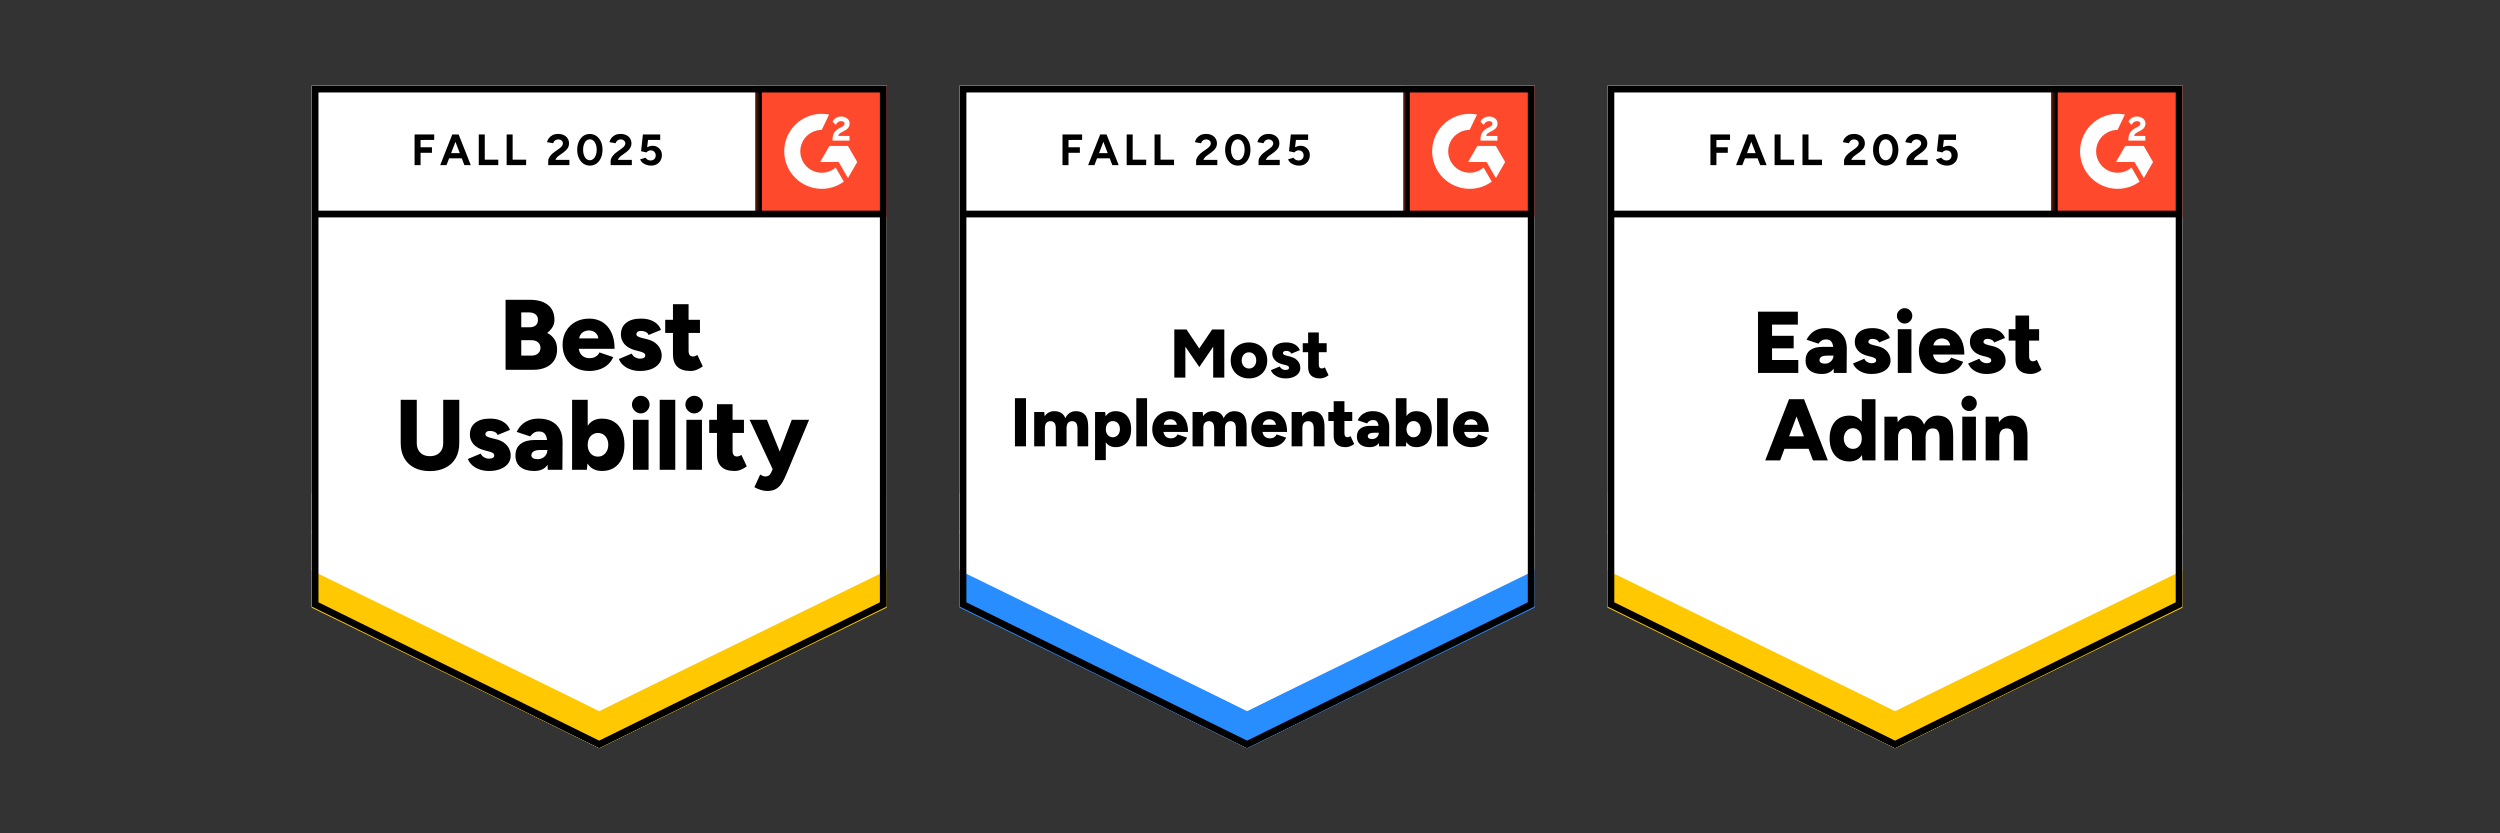
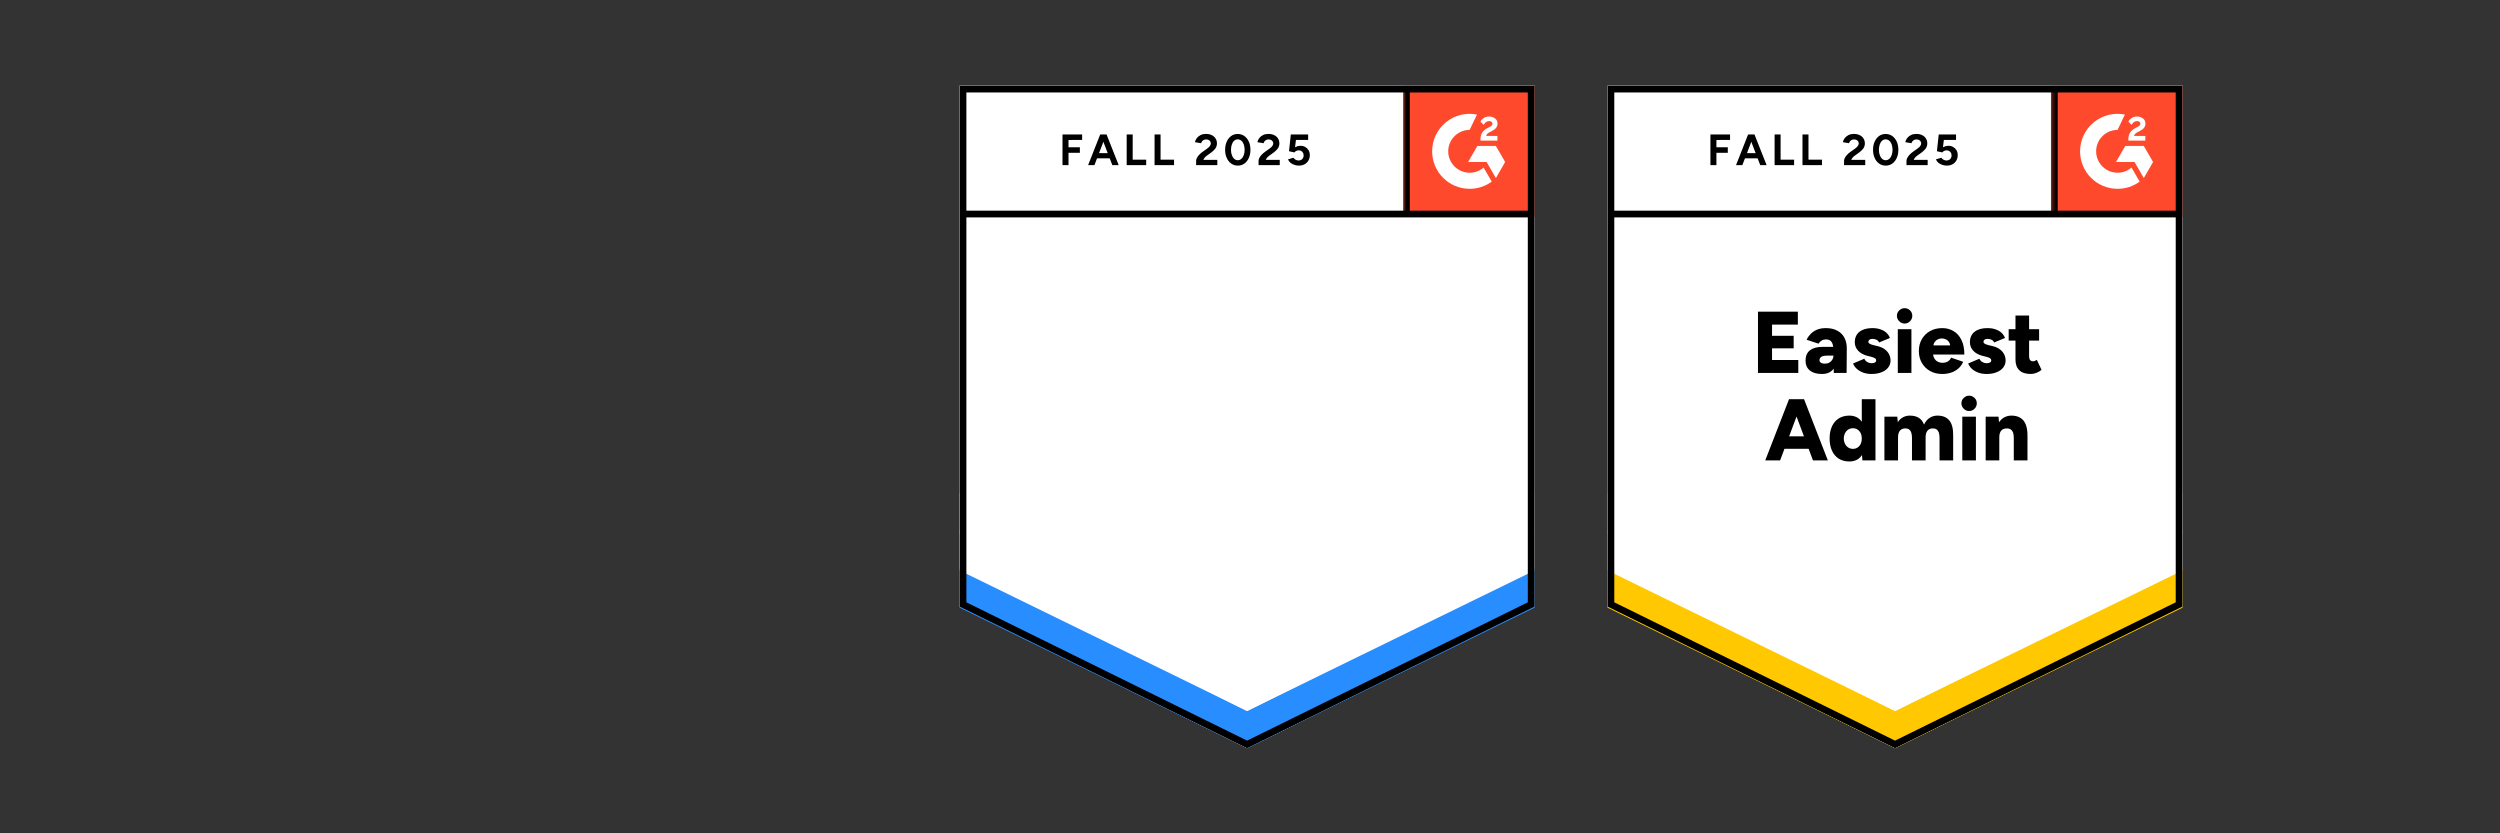
<svg xmlns="http://www.w3.org/2000/svg" width="600" height="200" viewBox="0 0 600 200" fill="none">
  <rect x="0" y="0" width="600" height="200" fill="#333333" stroke="none" />
  <g clip-path="url(#clip0_2459_39095)">
    <g clip-path="url(#clip1_2459_39095)">
      <path d="M74.803 145.565L143.803 179.564L212.803 145.565V20.564H74.803V145.565Z" fill="white" />
      <path d="M74.803 145.565L143.803 179.564L212.803 145.565V20.564H74.803V145.565Z" fill="white" />
      <path d="M99.5 39.625V32.275H104.21V33.58L100.94 33.595V35.35H103.67V36.67H100.94V39.625H99.5ZM111.455 39.625L108.635 32.275H110.075L112.985 39.625H111.455ZM105.65 39.625L108.545 32.275H109.985L107.165 39.625H105.65ZM107.015 38.005V36.745H111.62V38.005H107.015ZM114.905 39.625V32.275H116.345V38.32H119.585V39.625H114.905ZM121.595 39.625V32.275H123.035V38.32H126.275V39.625H121.595ZM131.57 39.625V38.56C131.57 38.36 131.635 38.14 131.765 37.9C131.885 37.65 132.06 37.405 132.29 37.165C132.51 36.915 132.77 36.685 133.07 36.475L134.195 35.68C134.345 35.57 134.49 35.45 134.63 35.32C134.76 35.19 134.87 35.045 134.96 34.885C135.05 34.725 135.095 34.575 135.095 34.435C135.095 34.245 135.05 34.08 134.96 33.94C134.87 33.79 134.74 33.675 134.57 33.595C134.41 33.505 134.205 33.46 133.955 33.46C133.745 33.46 133.56 33.505 133.4 33.595C133.23 33.675 133.095 33.785 132.995 33.925C132.885 34.065 132.81 34.215 132.77 34.375L131.285 34.12C131.355 33.77 131.505 33.445 131.735 33.145C131.975 32.845 132.28 32.6 132.65 32.41C133.02 32.23 133.445 32.14 133.925 32.14C134.475 32.14 134.945 32.24 135.335 32.44C135.725 32.63 136.025 32.895 136.235 33.235C136.455 33.575 136.565 33.97 136.565 34.42C136.565 34.87 136.44 35.275 136.19 35.635C135.94 35.985 135.6 36.315 135.17 36.625L134.165 37.345C133.965 37.485 133.79 37.64 133.64 37.81C133.49 37.98 133.38 38.165 133.31 38.365H136.655V39.625H131.57ZM141.575 39.745C140.975 39.745 140.45 39.585 140 39.265C139.54 38.935 139.18 38.485 138.92 37.915C138.66 37.345 138.53 36.69 138.53 35.95C138.53 35.21 138.66 34.555 138.92 33.985C139.18 33.415 139.535 32.965 139.985 32.635C140.435 32.315 140.96 32.155 141.56 32.155C142.15 32.155 142.675 32.315 143.135 32.635C143.595 32.965 143.955 33.415 144.215 33.985C144.475 34.555 144.605 35.21 144.605 35.95C144.605 36.69 144.475 37.345 144.215 37.915C143.955 38.485 143.6 38.935 143.15 39.265C142.69 39.585 142.165 39.745 141.575 39.745ZM141.575 38.455C141.885 38.455 142.165 38.345 142.415 38.125C142.665 37.915 142.86 37.62 143 37.24C143.14 36.87 143.21 36.44 143.21 35.95C143.21 35.46 143.14 35.025 143 34.645C142.86 34.265 142.665 33.97 142.415 33.76C142.165 33.55 141.88 33.445 141.56 33.445C141.24 33.445 140.96 33.55 140.72 33.76C140.47 33.97 140.28 34.265 140.15 34.645C140.01 35.025 139.94 35.46 139.94 35.95C139.94 36.44 140.01 36.87 140.15 37.24C140.28 37.62 140.47 37.915 140.72 38.125C140.97 38.345 141.255 38.455 141.575 38.455ZM146.555 39.625V38.56C146.555 38.36 146.62 38.14 146.75 37.9C146.87 37.65 147.045 37.405 147.275 37.165C147.495 36.915 147.755 36.685 148.055 36.475L149.165 35.68C149.325 35.57 149.475 35.45 149.615 35.32C149.745 35.19 149.855 35.045 149.945 34.885C150.035 34.725 150.08 34.575 150.08 34.435C150.08 34.245 150.035 34.08 149.945 33.94C149.855 33.79 149.725 33.675 149.555 33.595C149.395 33.505 149.19 33.46 148.94 33.46C148.73 33.46 148.545 33.505 148.385 33.595C148.215 33.675 148.08 33.785 147.98 33.925C147.87 34.065 147.795 34.215 147.755 34.375L146.27 34.12C146.34 33.77 146.49 33.445 146.72 33.145C146.95 32.845 147.255 32.6 147.635 32.41C148.005 32.23 148.43 32.14 148.91 32.14C149.46 32.14 149.93 32.24 150.32 32.44C150.71 32.63 151.01 32.895 151.22 33.235C151.44 33.575 151.55 33.97 151.55 34.42C151.55 34.87 151.425 35.275 151.175 35.635C150.925 35.985 150.585 36.315 150.155 36.625L149.15 37.345C148.95 37.485 148.775 37.64 148.625 37.81C148.475 37.98 148.365 38.165 148.295 38.365H151.64V39.625H146.555ZM156.23 39.745C155.89 39.745 155.545 39.69 155.195 39.58C154.845 39.47 154.525 39.305 154.235 39.085C153.955 38.855 153.75 38.575 153.62 38.245L154.925 37.855C155.075 38.085 155.26 38.25 155.48 38.35C155.69 38.46 155.91 38.515 156.14 38.515C156.51 38.515 156.805 38.405 157.025 38.185C157.255 37.965 157.37 37.67 157.37 37.3C157.37 36.95 157.26 36.66 157.04 36.43C156.82 36.2 156.53 36.085 156.17 36.085C155.95 36.085 155.75 36.135 155.57 36.235C155.39 36.335 155.25 36.45 155.15 36.58L153.86 36.295L154.295 32.275H158.45V33.58H155.525L155.315 35.335C155.505 35.235 155.715 35.15 155.945 35.08C156.175 35.02 156.425 34.99 156.695 34.99C157.095 34.99 157.455 35.09 157.775 35.29C158.105 35.48 158.37 35.74 158.57 36.07C158.76 36.4 158.855 36.785 158.855 37.225C158.855 37.725 158.74 38.165 158.51 38.545C158.29 38.925 157.985 39.22 157.595 39.43C157.205 39.64 156.75 39.745 156.23 39.745Z" fill="black" />
      <path d="M121.34 88.75V71.95H127.22C128.37 71.95 129.385 72.125 130.265 72.475C131.145 72.825 131.835 73.36 132.335 74.08C132.825 74.8 133.07 75.715 133.07 76.825C133.07 77.415 132.915 77.97 132.605 78.49C132.295 79.01 131.87 79.48 131.33 79.9C132.09 80.3 132.675 80.82 133.085 81.46C133.495 82.11 133.7 82.91 133.7 83.86C133.7 84.91 133.46 85.8 132.98 86.53C132.5 87.26 131.835 87.81 130.985 88.18C130.135 88.56 129.145 88.75 128.015 88.75H121.34ZM125.105 85.345H127.58C128.24 85.345 128.76 85.17 129.14 84.82C129.52 84.48 129.71 84.04 129.71 83.5C129.71 82.92 129.51 82.465 129.11 82.135C128.71 81.805 128.16 81.64 127.46 81.64H125.105V85.345ZM125.105 78.55H127.1C127.71 78.55 128.2 78.395 128.57 78.085C128.93 77.775 129.11 77.34 129.11 76.78C129.11 76.2 128.915 75.755 128.525 75.445C128.135 75.135 127.61 74.98 126.95 74.98H125.105V78.55ZM141.41 89.035C140.16 89.035 139.055 88.77 138.095 88.24C137.135 87.7 136.38 86.96 135.83 86.02C135.29 85.07 135.02 83.98 135.02 82.75C135.02 81.5 135.295 80.405 135.845 79.465C136.395 78.515 137.15 77.78 138.11 77.26C139.07 76.73 140.185 76.465 141.455 76.465C142.585 76.465 143.61 76.735 144.53 77.275C145.44 77.825 146.16 78.635 146.69 79.705C147.23 80.775 147.5 82.11 147.5 83.71H138.47L138.89 83.26C138.89 83.8 139 84.28 139.22 84.7C139.44 85.11 139.75 85.425 140.15 85.645C140.55 85.855 141 85.96 141.5 85.96C142.09 85.96 142.59 85.83 143 85.57C143.41 85.31 143.695 84.98 143.855 84.58L147.17 85.705C146.85 86.455 146.395 87.08 145.805 87.58C145.225 88.07 144.56 88.435 143.81 88.675C143.05 88.915 142.25 89.035 141.41 89.035ZM138.98 81.7L138.59 81.22H143.975L143.63 81.7C143.63 81.1 143.51 80.625 143.27 80.275C143.03 79.925 142.735 79.675 142.385 79.525C142.035 79.375 141.685 79.3 141.335 79.3C140.985 79.3 140.63 79.375 140.27 79.525C139.91 79.675 139.605 79.925 139.355 80.275C139.105 80.625 138.98 81.1 138.98 81.7ZM153.59 89.035C152.81 89.035 152.08 88.92 151.4 88.69C150.72 88.46 150.13 88.13 149.63 87.7C149.14 87.28 148.775 86.765 148.535 86.155L151.61 84.865C151.81 85.275 152.095 85.58 152.465 85.78C152.835 85.98 153.21 86.08 153.59 86.08C153.99 86.08 154.305 86.015 154.535 85.885C154.755 85.745 154.865 85.555 154.865 85.315C154.865 85.065 154.75 84.865 154.52 84.715C154.29 84.575 153.96 84.45 153.53 84.34L152.495 84.07C151.375 83.78 150.515 83.305 149.915 82.645C149.315 81.975 149.015 81.2 149.015 80.32C149.015 79.09 149.44 78.14 150.29 77.47C151.13 76.8 152.305 76.465 153.815 76.465C154.665 76.465 155.41 76.575 156.05 76.795C156.7 77.025 157.245 77.34 157.685 77.74C158.125 78.15 158.44 78.63 158.63 79.18L155.66 80.395C155.55 80.075 155.32 79.83 154.97 79.66C154.63 79.5 154.25 79.42 153.83 79.42C153.48 79.42 153.21 79.495 153.02 79.645C152.83 79.795 152.735 80 152.735 80.26C152.735 80.45 152.85 80.61 153.08 80.74C153.31 80.88 153.65 81.005 154.1 81.115L155.375 81.43C156.125 81.62 156.755 81.91 157.265 82.3C157.775 82.7 158.16 83.16 158.42 83.68C158.68 84.2 158.81 84.755 158.81 85.345C158.81 86.095 158.59 86.745 158.15 87.295C157.71 87.845 157.095 88.275 156.305 88.585C155.525 88.885 154.62 89.035 153.59 89.035ZM165.74 89.035C164.32 89.035 163.26 88.695 162.56 88.015C161.86 87.335 161.51 86.365 161.51 85.105V73H165.26V84.16C165.26 84.64 165.35 84.995 165.53 85.225C165.7 85.445 165.97 85.555 166.34 85.555C166.48 85.555 166.65 85.52 166.85 85.45C167.04 85.38 167.215 85.29 167.375 85.18L168.665 87.91C168.285 88.23 167.825 88.5 167.285 88.72C166.755 88.93 166.24 89.035 165.74 89.035ZM159.65 79.9V76.75H167.99V79.9H159.65ZM103.145 113.065C101.705 113.065 100.46 112.79 99.41 112.24C98.37 111.7 97.57 110.93 97.01 109.93C96.45 108.93 96.17 107.74 96.17 106.36V95.95H100.025V106.36C100.025 107 100.155 107.555 100.415 108.025C100.665 108.485 101.03 108.845 101.51 109.105C101.98 109.355 102.54 109.48 103.19 109.48C103.83 109.48 104.39 109.355 104.87 109.105C105.35 108.845 105.72 108.485 105.98 108.025C106.24 107.555 106.37 107 106.37 106.36V95.95H110.225V106.36C110.225 107.74 109.94 108.93 109.37 109.93C108.81 110.93 107.995 111.7 106.925 112.24C105.865 112.79 104.605 113.065 103.145 113.065ZM117.35 113.035C116.57 113.035 115.84 112.92 115.16 112.69C114.48 112.46 113.89 112.13 113.39 111.7C112.9 111.28 112.535 110.765 112.295 110.155L115.37 108.865C115.57 109.275 115.855 109.58 116.225 109.78C116.595 109.98 116.97 110.08 117.35 110.08C117.75 110.08 118.065 110.015 118.295 109.885C118.515 109.745 118.625 109.555 118.625 109.315C118.625 109.065 118.51 108.865 118.28 108.715C118.05 108.575 117.72 108.45 117.29 108.34L116.255 108.07C115.135 107.78 114.275 107.305 113.675 106.645C113.075 105.975 112.775 105.2 112.775 104.32C112.775 103.09 113.2 102.14 114.05 101.47C114.89 100.8 116.065 100.465 117.575 100.465C118.425 100.465 119.17 100.575 119.81 100.795C120.46 101.025 121.005 101.34 121.445 101.74C121.885 102.15 122.2 102.63 122.39 103.18L119.42 104.395C119.31 104.075 119.08 103.83 118.73 103.66C118.39 103.5 118.01 103.42 117.59 103.42C117.24 103.42 116.97 103.495 116.78 103.645C116.59 103.795 116.495 104 116.495 104.26C116.495 104.45 116.61 104.61 116.84 104.74C117.07 104.88 117.41 105.005 117.86 105.115L119.135 105.43C119.885 105.62 120.515 105.91 121.025 106.3C121.535 106.7 121.92 107.16 122.18 107.68C122.44 108.2 122.57 108.755 122.57 109.345C122.57 110.095 122.35 110.745 121.91 111.295C121.47 111.845 120.855 112.275 120.065 112.585C119.285 112.885 118.38 113.035 117.35 113.035ZM131.465 112.75L131.375 110.155V106.78C131.375 106.14 131.32 105.58 131.21 105.1C131.09 104.62 130.89 104.24 130.61 103.96C130.32 103.69 129.885 103.555 129.305 103.555C128.855 103.555 128.465 103.66 128.135 103.87C127.795 104.08 127.505 104.37 127.265 104.74L124.01 103.66C124.28 103.06 124.65 102.52 125.12 102.04C125.59 101.56 126.17 101.18 126.86 100.9C127.55 100.61 128.35 100.465 129.26 100.465C130.51 100.465 131.565 100.695 132.425 101.155C133.295 101.625 133.945 102.275 134.375 103.105C134.805 103.935 135.02 104.92 135.02 106.06L134.975 112.75H131.465ZM128.21 113.035C126.78 113.035 125.675 112.715 124.895 112.075C124.105 111.435 123.71 110.53 123.71 109.36C123.71 108.1 124.12 107.16 124.94 106.54C125.76 105.91 126.905 105.595 128.375 105.595H131.66V107.995H129.785C128.985 107.995 128.41 108.11 128.06 108.34C127.71 108.56 127.535 108.87 127.535 109.27C127.535 109.56 127.665 109.79 127.925 109.96C128.195 110.12 128.56 110.2 129.02 110.2C129.48 110.2 129.89 110.1 130.25 109.9C130.6 109.7 130.875 109.435 131.075 109.105C131.275 108.765 131.375 108.395 131.375 107.995H132.305C132.305 109.595 131.97 110.835 131.3 111.715C130.63 112.595 129.6 113.035 128.21 113.035ZM137.3 112.75V95.95H141.05V110.515L140.855 112.75H137.3ZM144.455 113.035C143.465 113.035 142.63 112.785 141.95 112.285C141.28 111.775 140.78 111.05 140.45 110.11C140.11 109.17 139.94 108.05 139.94 106.75C139.94 105.44 140.11 104.315 140.45 103.375C140.78 102.445 141.28 101.725 141.95 101.215C142.63 100.715 143.465 100.465 144.455 100.465C145.575 100.465 146.54 100.715 147.35 101.215C148.17 101.725 148.795 102.445 149.225 103.375C149.655 104.315 149.87 105.44 149.87 106.75C149.87 108.05 149.655 109.17 149.225 110.11C148.795 111.05 148.17 111.775 147.35 112.285C146.54 112.785 145.575 113.035 144.455 113.035ZM143.495 109.585C143.975 109.585 144.4 109.465 144.77 109.225C145.13 108.985 145.425 108.65 145.655 108.22C145.875 107.8 145.985 107.31 145.985 106.75C145.985 106.19 145.88 105.7 145.67 105.28C145.47 104.85 145.18 104.515 144.8 104.275C144.42 104.035 143.99 103.915 143.51 103.915C143.03 103.915 142.605 104.035 142.235 104.275C141.855 104.515 141.56 104.85 141.35 105.28C141.15 105.72 141.05 106.21 141.05 106.75C141.05 107.31 141.15 107.8 141.35 108.22C141.56 108.65 141.85 108.985 142.22 109.225C142.59 109.465 143.015 109.585 143.495 109.585ZM151.91 112.75V100.75H155.66V112.75H151.91ZM153.785 99.22C153.225 99.22 152.735 99.005 152.315 98.575C151.885 98.155 151.67 97.665 151.67 97.105C151.67 96.515 151.885 96.015 152.315 95.605C152.735 95.195 153.225 94.99 153.785 94.99C154.365 94.99 154.86 95.195 155.27 95.605C155.69 96.015 155.9 96.515 155.9 97.105C155.9 97.665 155.69 98.155 155.27 98.575C154.86 99.005 154.365 99.22 153.785 99.22ZM158.33 112.75V95.95H162.065V112.75H158.33ZM164.735 112.75V100.75H168.47V112.75H164.735ZM166.61 99.22C166.05 99.22 165.555 99.005 165.125 98.575C164.705 98.155 164.495 97.665 164.495 97.105C164.495 96.515 164.705 96.015 165.125 95.605C165.555 95.195 166.05 94.99 166.61 94.99C167.18 94.99 167.675 95.195 168.095 95.605C168.505 96.015 168.71 96.515 168.71 97.105C168.71 97.665 168.505 98.155 168.095 98.575C167.675 99.005 167.18 99.22 166.61 99.22ZM176.3 113.035C174.88 113.035 173.82 112.695 173.12 112.015C172.42 111.335 172.07 110.365 172.07 109.105V97H175.82V108.16C175.82 108.64 175.91 108.995 176.09 109.225C176.26 109.445 176.53 109.555 176.9 109.555C177.04 109.555 177.21 109.52 177.41 109.45C177.6 109.38 177.775 109.29 177.935 109.18L179.225 111.91C178.845 112.23 178.385 112.5 177.845 112.72C177.315 112.93 176.8 113.035 176.3 113.035ZM170.21 103.9V100.75H178.55V103.9H170.21ZM184.1 117.835C183.59 117.835 183.05 117.74 182.48 117.55C181.91 117.36 181.435 117.15 181.055 116.92L182.45 113.875C182.67 114.035 182.89 114.155 183.11 114.235C183.32 114.315 183.515 114.355 183.695 114.355C183.995 114.355 184.265 114.28 184.505 114.13C184.745 113.98 184.94 113.735 185.09 113.395L186.5 110.065L190.025 100.75H194.18L188.87 113.47C188.52 114.33 188.155 115.09 187.775 115.75C187.385 116.41 186.91 116.92 186.35 117.28C185.78 117.65 185.03 117.835 184.1 117.835ZM185.51 112.75L179.9 100.75H184.055L187.82 110.065L189.095 112.75H185.51Z" fill="black" />
      <path d="M181.303 20.564H212.803V52.065H181.303V20.564Z" fill="#FF492C" />
      <mask id="mask0_2459_39095" style="mask-type:luminance" maskUnits="userSpaceOnUse" x="181" y="20" width="32" height="33">
        <path d="M181.303 20.564H212.803V52.065H181.303V20.564Z" fill="white" />
      </mask>
      <g mask="url(#mask0_2459_39095)">
        <path fill-rule="evenodd" clip-rule="evenodd" d="M203.879 32.628H201.188C201.261 32.206 201.521 31.971 202.049 31.704L202.545 31.452C203.432 30.997 203.904 30.486 203.904 29.652C203.913 29.411 203.862 29.171 203.756 28.954C203.649 28.737 203.491 28.55 203.294 28.41C202.895 28.11 202.407 27.963 201.846 27.963C201.412 27.958 200.985 28.08 200.618 28.312C200.266 28.521 199.983 28.829 199.805 29.198L200.585 29.976C200.886 29.367 201.326 29.067 201.903 29.067C202.391 29.067 202.692 29.319 202.692 29.667C202.692 29.959 202.545 30.203 201.984 30.486L201.668 30.64C200.976 30.99 200.496 31.387 200.22 31.84C199.943 32.288 199.805 32.864 199.805 33.553V33.739H203.879V32.63V32.628ZM203.511 35.028H199.062L196.838 38.883H201.287L203.511 42.738L205.737 38.883L203.511 35.028Z" fill="white" />
-         <path fill-rule="evenodd" clip-rule="evenodd" d="M197.216 41.458C195.852 41.456 194.545 40.914 193.58 39.95C192.616 38.986 192.073 37.679 192.071 36.316C192.073 34.952 192.616 33.645 193.581 32.682C194.545 31.718 195.852 31.176 197.216 31.175L198.977 27.491C197.671 27.23 196.324 27.262 195.032 27.584C193.741 27.907 192.537 28.512 191.507 29.356C190.477 30.201 189.648 31.262 189.078 32.466C188.509 33.669 188.213 34.984 188.213 36.316C188.213 37.498 188.446 38.668 188.899 39.76C189.351 40.852 190.014 41.844 190.851 42.679C191.687 43.515 192.679 44.178 193.771 44.63C194.863 45.082 196.034 45.314 197.216 45.314C199.122 45.317 200.979 44.713 202.518 43.589L200.568 40.211C199.637 41.016 198.447 41.458 197.216 41.458Z" fill="white" />
+         <path fill-rule="evenodd" clip-rule="evenodd" d="M197.216 41.458C195.852 41.456 194.545 40.914 193.58 39.95C192.616 38.986 192.073 37.679 192.071 36.316C192.073 34.952 192.616 33.645 193.581 32.682C194.545 31.718 195.852 31.176 197.216 31.175L198.977 27.491C197.671 27.23 196.324 27.262 195.032 27.584C190.477 30.201 189.648 31.262 189.078 32.466C188.509 33.669 188.213 34.984 188.213 36.316C188.213 37.498 188.446 38.668 188.899 39.76C189.351 40.852 190.014 41.844 190.851 42.679C191.687 43.515 192.679 44.178 193.771 44.63C194.863 45.082 196.034 45.314 197.216 45.314C199.122 45.317 200.979 44.713 202.518 43.589L200.568 40.211C199.637 41.016 198.447 41.458 197.216 41.458Z" fill="white" />
        <path d="M182.036 21.565V51.367" stroke="black" stroke-width="1.627" />
      </g>
      <path d="M74.803 145.845V136.095L143.803 170.658L212.803 136.095V145.845L143.803 179.565L74.803 145.845Z" fill="#FFC800" />
      <path d="M74.803 136.913V127.163L143.803 161.726L212.803 127.163V136.913L143.803 170.633L74.803 136.913Z" fill="white" />
      <path d="M74.803 128.011V118.261L143.803 152.825L212.803 118.261V128.011L143.803 161.731L74.803 128.011Z" fill="white" />
      <path d="M212.165 51.367H75.74M211.988 145.06L143.803 178.657L75.617 145.06V21.379H211.988V145.06Z" stroke="black" stroke-width="1.627" />
    </g>
  </g>
  <g clip-path="url(#clip2_2459_39095)">
    <g clip-path="url(#clip3_2459_39095)">
      <path d="M230.303 145.565L299.303 179.564L368.303 145.565V20.564H230.303V145.565Z" fill="white" />
      <path d="M230.303 145.565L299.303 179.564L368.303 145.565V20.564H230.303V145.565Z" fill="white" />
      <path d="M255 39.625V32.275H259.71V33.58L256.44 33.595V35.35H259.17V36.67H256.44V39.625H255ZM266.955 39.625L264.135 32.275H265.575L268.485 39.625H266.955ZM261.15 39.625L264.045 32.275H265.485L262.665 39.625H261.15ZM262.515 38.005V36.745H267.12V38.005H262.515ZM270.405 39.625V32.275H271.845V38.32H275.085V39.625H270.405ZM277.095 39.625V32.275H278.535V38.32H281.775V39.625H277.095ZM287.07 39.625V38.56C287.07 38.36 287.135 38.14 287.265 37.9C287.385 37.65 287.56 37.405 287.79 37.165C288.01 36.915 288.27 36.685 288.57 36.475L289.695 35.68C289.845 35.57 289.99 35.45 290.13 35.32C290.26 35.19 290.37 35.045 290.46 34.885C290.55 34.725 290.595 34.575 290.595 34.435C290.595 34.245 290.55 34.08 290.46 33.94C290.37 33.79 290.24 33.675 290.07 33.595C289.91 33.505 289.705 33.46 289.455 33.46C289.245 33.46 289.06 33.505 288.9 33.595C288.73 33.675 288.595 33.785 288.495 33.925C288.385 34.065 288.31 34.215 288.27 34.375L286.785 34.12C286.855 33.77 287.005 33.445 287.235 33.145C287.475 32.845 287.78 32.6 288.15 32.41C288.52 32.23 288.945 32.14 289.425 32.14C289.975 32.14 290.445 32.24 290.835 32.44C291.225 32.63 291.525 32.895 291.735 33.235C291.955 33.575 292.065 33.97 292.065 34.42C292.065 34.87 291.94 35.275 291.69 35.635C291.44 35.985 291.1 36.315 290.67 36.625L289.665 37.345C289.465 37.485 289.29 37.64 289.14 37.81C288.99 37.98 288.88 38.165 288.81 38.365H292.155V39.625H287.07ZM297.075 39.745C296.475 39.745 295.95 39.585 295.5 39.265C295.04 38.935 294.68 38.485 294.42 37.915C294.16 37.345 294.03 36.69 294.03 35.95C294.03 35.21 294.16 34.555 294.42 33.985C294.68 33.415 295.035 32.965 295.485 32.635C295.935 32.315 296.46 32.155 297.06 32.155C297.65 32.155 298.175 32.315 298.635 32.635C299.095 32.965 299.455 33.415 299.715 33.985C299.975 34.555 300.105 35.21 300.105 35.95C300.105 36.69 299.975 37.345 299.715 37.915C299.455 38.485 299.1 38.935 298.65 39.265C298.19 39.585 297.665 39.745 297.075 39.745ZM297.075 38.455C297.385 38.455 297.665 38.345 297.915 38.125C298.165 37.915 298.36 37.62 298.5 37.24C298.64 36.87 298.71 36.44 298.71 35.95C298.71 35.46 298.64 35.025 298.5 34.645C298.36 34.265 298.165 33.97 297.915 33.76C297.665 33.55 297.38 33.445 297.06 33.445C296.74 33.445 296.46 33.55 296.22 33.76C295.97 33.97 295.78 34.265 295.65 34.645C295.51 35.025 295.44 35.46 295.44 35.95C295.44 36.44 295.51 36.87 295.65 37.24C295.78 37.62 295.97 37.915 296.22 38.125C296.47 38.345 296.755 38.455 297.075 38.455ZM302.055 39.625V38.56C302.055 38.36 302.12 38.14 302.25 37.9C302.37 37.65 302.545 37.405 302.775 37.165C302.995 36.915 303.255 36.685 303.555 36.475L304.665 35.68C304.825 35.57 304.975 35.45 305.115 35.32C305.245 35.19 305.355 35.045 305.445 34.885C305.535 34.725 305.58 34.575 305.58 34.435C305.58 34.245 305.535 34.08 305.445 33.94C305.355 33.79 305.225 33.675 305.055 33.595C304.895 33.505 304.69 33.46 304.44 33.46C304.23 33.46 304.045 33.505 303.885 33.595C303.715 33.675 303.58 33.785 303.48 33.925C303.37 34.065 303.295 34.215 303.255 34.375L301.77 34.12C301.84 33.77 301.99 33.445 302.22 33.145C302.45 32.845 302.755 32.6 303.135 32.41C303.505 32.23 303.93 32.14 304.41 32.14C304.96 32.14 305.43 32.24 305.82 32.44C306.21 32.63 306.51 32.895 306.72 33.235C306.94 33.575 307.05 33.97 307.05 34.42C307.05 34.87 306.925 35.275 306.675 35.635C306.425 35.985 306.085 36.315 305.655 36.625L304.65 37.345C304.45 37.485 304.275 37.64 304.125 37.81C303.975 37.98 303.865 38.165 303.795 38.365H307.14V39.625H302.055ZM311.73 39.745C311.39 39.745 311.045 39.69 310.695 39.58C310.345 39.47 310.025 39.305 309.735 39.085C309.455 38.855 309.25 38.575 309.12 38.245L310.425 37.855C310.575 38.085 310.76 38.25 310.98 38.35C311.19 38.46 311.41 38.515 311.64 38.515C312.01 38.515 312.305 38.405 312.525 38.185C312.755 37.965 312.87 37.67 312.87 37.3C312.87 36.95 312.76 36.66 312.54 36.43C312.32 36.2 312.03 36.085 311.67 36.085C311.45 36.085 311.25 36.135 311.07 36.235C310.89 36.335 310.75 36.45 310.65 36.58L309.36 36.295L309.795 32.275H313.95V33.58H311.025L310.815 35.335C311.005 35.235 311.215 35.15 311.445 35.08C311.675 35.02 311.925 34.99 312.195 34.99C312.595 34.99 312.955 35.09 313.275 35.29C313.605 35.48 313.87 35.74 314.07 36.07C314.26 36.4 314.355 36.785 314.355 37.225C314.355 37.725 314.24 38.165 314.01 38.545C313.79 38.925 313.485 39.22 313.095 39.43C312.705 39.64 312.25 39.745 311.73 39.745Z" fill="black" />
-       <path d="M281.835 90.625V79.075H284.76L287.82 83.635L290.91 79.075H293.835V90.625H291.165V83.2L287.835 88.09L284.49 83.2V90.625H281.835ZM299.79 90.82C298.92 90.82 298.155 90.635 297.495 90.265C296.835 89.905 296.315 89.4 295.935 88.75C295.555 88.1 295.365 87.35 295.365 86.5C295.365 85.65 295.55 84.9 295.92 84.25C296.29 83.61 296.805 83.105 297.465 82.735C298.135 82.365 298.89 82.18 299.73 82.18C300.6 82.18 301.37 82.365 302.04 82.735C302.7 83.105 303.215 83.61 303.585 84.25C303.955 84.9 304.14 85.65 304.14 86.5C304.14 87.35 303.955 88.1 303.585 88.75C303.215 89.4 302.7 89.905 302.04 90.265C301.38 90.635 300.63 90.82 299.79 90.82ZM299.79 88.45C300.12 88.45 300.415 88.365 300.675 88.195C300.925 88.035 301.125 87.81 301.275 87.52C301.425 87.23 301.5 86.89 301.5 86.5C301.5 86.12 301.425 85.78 301.275 85.48C301.125 85.19 300.92 84.965 300.66 84.805C300.4 84.635 300.1 84.55 299.76 84.55C299.41 84.55 299.105 84.635 298.845 84.805C298.585 84.965 298.38 85.19 298.23 85.48C298.08 85.78 298.005 86.12 298.005 86.5C298.005 86.89 298.08 87.23 298.23 87.52C298.38 87.81 298.59 88.035 298.86 88.195C299.13 88.365 299.44 88.45 299.79 88.45ZM308.505 90.82C307.965 90.82 307.46 90.74 306.99 90.58C306.52 90.42 306.115 90.195 305.775 89.905C305.435 89.615 305.18 89.26 305.01 88.84L307.125 87.955C307.275 88.235 307.475 88.445 307.725 88.585C307.975 88.725 308.235 88.795 308.505 88.795C308.775 88.795 308.985 88.75 309.135 88.66C309.295 88.56 309.375 88.43 309.375 88.27C309.375 88.09 309.295 87.95 309.135 87.85C308.975 87.75 308.745 87.665 308.445 87.595L307.74 87.415C306.97 87.215 306.38 86.885 305.97 86.425C305.55 85.965 305.34 85.435 305.34 84.835C305.34 83.985 305.635 83.33 306.225 82.87C306.805 82.41 307.61 82.18 308.64 82.18C309.23 82.18 309.745 82.255 310.185 82.405C310.635 82.565 311.01 82.785 311.31 83.065C311.61 83.345 311.83 83.67 311.97 84.04L309.915 84.88C309.835 84.66 309.68 84.495 309.45 84.385C309.21 84.265 308.95 84.205 308.67 84.205C308.42 84.205 308.23 84.26 308.1 84.37C307.97 84.47 307.905 84.61 307.905 84.79C307.905 84.92 307.985 85.03 308.145 85.12C308.305 85.22 308.54 85.305 308.85 85.375L309.72 85.6C310.24 85.73 310.675 85.93 311.025 86.2C311.375 86.47 311.64 86.78 311.82 87.13C311.99 87.49 312.075 87.875 312.075 88.285C312.075 88.805 311.925 89.25 311.625 89.62C311.325 90 310.905 90.295 310.365 90.505C309.825 90.715 309.205 90.82 308.505 90.82ZM316.845 90.82C315.865 90.82 315.135 90.585 314.655 90.115C314.185 89.655 313.95 88.99 313.95 88.12V79.795H316.515V87.475C316.515 87.805 316.575 88.045 316.695 88.195C316.815 88.355 317.005 88.435 317.265 88.435C317.365 88.435 317.48 88.41 317.61 88.36C317.74 88.31 317.86 88.245 317.97 88.165L318.855 90.055C318.595 90.275 318.28 90.455 317.91 90.595C317.54 90.745 317.185 90.82 316.845 90.82ZM312.66 84.535V82.375H318.405V84.535H312.66ZM243.585 107.125V95.575H246.24V107.125H243.585ZM248.205 107.125V98.875H250.62L250.725 99.91C250.985 99.51 251.31 99.205 251.7 98.995C252.09 98.785 252.525 98.68 253.005 98.68C253.685 98.68 254.245 98.82 254.685 99.1C255.135 99.38 255.465 99.805 255.675 100.375C255.925 99.825 256.27 99.405 256.71 99.115C257.15 98.825 257.645 98.68 258.195 98.68C259.185 98.68 259.93 98.98 260.43 99.58C260.93 100.19 261.175 101.13 261.165 102.4V107.125H258.6V102.895C258.6 102.455 258.55 102.11 258.45 101.86C258.36 101.6 258.225 101.41 258.045 101.29C257.875 101.17 257.665 101.1 257.415 101.08C256.945 101.07 256.585 101.205 256.335 101.485C256.095 101.765 255.975 102.195 255.975 102.775V107.125H253.395V102.895C253.395 102.455 253.35 102.11 253.26 101.86C253.16 101.6 253.025 101.41 252.855 101.29C252.675 101.17 252.465 101.1 252.225 101.08C251.755 101.07 251.395 101.205 251.145 101.485C250.895 101.765 250.77 102.195 250.77 102.775V107.125H248.205ZM262.815 110.425V98.875H265.245L265.395 100.39V110.425H262.815ZM267.735 107.32C267.055 107.32 266.485 107.15 266.025 106.81C265.555 106.46 265.205 105.96 264.975 105.31C264.745 104.66 264.63 103.89 264.63 103C264.63 102.1 264.745 101.325 264.975 100.675C265.205 100.035 265.555 99.54 266.025 99.19C266.485 98.85 267.055 98.68 267.735 98.68C268.505 98.68 269.17 98.85 269.73 99.19C270.29 99.54 270.72 100.035 271.02 100.675C271.32 101.325 271.47 102.1 271.47 103C271.47 103.89 271.32 104.66 271.02 105.31C270.72 105.96 270.29 106.46 269.73 106.81C269.17 107.15 268.505 107.32 267.735 107.32ZM267.075 104.95C267.405 104.95 267.695 104.865 267.945 104.695C268.205 104.535 268.41 104.31 268.56 104.02C268.71 103.73 268.785 103.39 268.785 103C268.785 102.62 268.715 102.28 268.575 101.98C268.435 101.69 268.235 101.465 267.975 101.305C267.715 101.135 267.42 101.05 267.09 101.05C266.76 101.05 266.465 101.135 266.205 101.305C265.945 101.465 265.745 101.695 265.605 101.995C265.465 102.295 265.395 102.63 265.395 103C265.395 103.39 265.465 103.73 265.605 104.02C265.745 104.31 265.945 104.535 266.205 104.695C266.455 104.865 266.745 104.95 267.075 104.95ZM272.715 107.125V95.575H275.295V107.125H272.715ZM280.935 107.32C280.075 107.32 279.315 107.135 278.655 106.765C277.995 106.405 277.48 105.9 277.11 105.25C276.73 104.6 276.54 103.85 276.54 103C276.54 102.14 276.73 101.385 277.11 100.735C277.49 100.085 278.01 99.58 278.67 99.22C279.33 98.86 280.095 98.68 280.965 98.68C281.745 98.68 282.45 98.865 283.08 99.235C283.71 99.615 284.21 100.17 284.58 100.9C284.94 101.64 285.12 102.56 285.12 103.66H278.925L279.195 103.345C279.195 103.725 279.275 104.055 279.435 104.335C279.585 104.625 279.8 104.845 280.08 104.995C280.35 105.135 280.655 105.205 280.995 105.205C281.405 105.205 281.75 105.115 282.03 104.935C282.31 104.755 282.505 104.53 282.615 104.26L284.895 105.025C284.675 105.545 284.365 105.975 283.965 106.315C283.565 106.655 283.105 106.91 282.585 107.08C282.065 107.24 281.515 107.32 280.935 107.32ZM279.27 102.28L279 101.95H282.705L282.465 102.28C282.465 101.87 282.385 101.545 282.225 101.305C282.055 101.065 281.85 100.89 281.61 100.78C281.37 100.68 281.13 100.63 280.89 100.63C280.64 100.63 280.395 100.68 280.155 100.78C279.905 100.89 279.695 101.065 279.525 101.305C279.355 101.545 279.27 101.87 279.27 102.28ZM286.215 107.125V98.875H288.645L288.735 99.91C289.005 99.51 289.335 99.205 289.725 98.995C290.115 98.785 290.545 98.68 291.015 98.68C291.695 98.68 292.26 98.82 292.71 99.1C293.15 99.38 293.475 99.805 293.685 100.375C293.945 99.825 294.295 99.405 294.735 99.115C295.175 98.825 295.67 98.68 296.22 98.68C297.21 98.68 297.955 98.98 298.455 99.58C298.955 100.19 299.2 101.13 299.19 102.4V107.125H296.61V102.895C296.61 102.455 296.565 102.11 296.475 101.86C296.375 101.6 296.24 101.41 296.07 101.29C295.89 101.17 295.68 101.1 295.44 101.08C294.97 101.07 294.61 101.205 294.36 101.485C294.11 101.765 293.985 102.195 293.985 102.775V107.125H291.405V102.895C291.405 102.455 291.36 102.11 291.27 101.86C291.18 101.6 291.045 101.41 290.865 101.29C290.695 101.17 290.485 101.1 290.235 101.08C289.765 101.07 289.405 101.205 289.155 101.485C288.915 101.765 288.795 102.195 288.795 102.775V107.125H286.215ZM304.71 107.32C303.85 107.32 303.09 107.135 302.43 106.765C301.77 106.405 301.255 105.9 300.885 105.25C300.505 104.6 300.315 103.85 300.315 103C300.315 102.14 300.505 101.385 300.885 100.735C301.265 100.085 301.785 99.58 302.445 99.22C303.105 98.86 303.87 98.68 304.74 98.68C305.52 98.68 306.225 98.865 306.855 99.235C307.485 99.615 307.985 100.17 308.355 100.9C308.715 101.64 308.895 102.56 308.895 103.66H302.7L302.985 103.345C302.985 103.725 303.06 104.055 303.21 104.335C303.36 104.625 303.575 104.845 303.855 104.995C304.125 105.135 304.43 105.205 304.77 105.205C305.18 105.205 305.525 105.115 305.805 104.935C306.085 104.755 306.28 104.53 306.39 104.26L308.67 105.025C308.45 105.545 308.14 105.975 307.74 106.315C307.34 106.655 306.88 106.91 306.36 107.08C305.84 107.24 305.29 107.32 304.71 107.32ZM303.045 102.28L302.775 101.95H306.48L306.24 102.28C306.24 101.87 306.16 101.545 306 101.305C305.83 101.065 305.625 100.89 305.385 100.78C305.145 100.68 304.905 100.63 304.665 100.63C304.425 100.63 304.18 100.68 303.93 100.78C303.68 100.89 303.47 101.065 303.3 101.305C303.13 101.545 303.045 101.87 303.045 102.28ZM309.99 107.125V98.875H312.42L312.57 100.39V107.125H309.99ZM315.3 107.125V102.895H317.88V107.125H315.3ZM315.3 102.895C315.3 102.455 315.25 102.11 315.15 101.86C315.05 101.6 314.91 101.41 314.73 101.29C314.55 101.17 314.33 101.1 314.07 101.08C313.57 101.07 313.195 101.205 312.945 101.485C312.695 101.765 312.57 102.195 312.57 102.775H311.79C311.79 101.905 311.92 101.165 312.18 100.555C312.45 99.945 312.81 99.48 313.26 99.16C313.72 98.84 314.255 98.68 314.865 98.68C315.525 98.68 316.08 98.815 316.53 99.085C316.98 99.355 317.315 99.765 317.535 100.315C317.765 100.865 317.88 101.57 317.88 102.43V102.895H315.3ZM322.995 107.32C322.015 107.32 321.285 107.085 320.805 106.615C320.325 106.155 320.085 105.49 320.085 104.62V96.295H322.665V103.975C322.665 104.305 322.725 104.545 322.845 104.695C322.965 104.855 323.15 104.935 323.4 104.935C323.5 104.935 323.615 104.91 323.745 104.86C323.885 104.81 324.01 104.745 324.12 104.665L325.005 106.555C324.745 106.775 324.43 106.955 324.06 107.095C323.69 107.245 323.335 107.32 322.995 107.32ZM318.795 101.035V98.875H324.54V101.035H318.795ZM330.975 107.125L330.915 105.34V103.015C330.915 102.575 330.875 102.19 330.795 101.86C330.715 101.53 330.58 101.27 330.39 101.08C330.19 100.9 329.89 100.81 329.49 100.81C329.18 100.81 328.91 100.88 328.68 101.02C328.45 101.16 328.255 101.36 328.095 101.62L325.845 100.87C326.035 100.46 326.29 100.09 326.61 99.76C326.94 99.43 327.34 99.17 327.81 98.98C328.28 98.78 328.83 98.68 329.46 98.68C330.32 98.68 331.045 98.84 331.635 99.16C332.235 99.48 332.68 99.925 332.97 100.495C333.27 101.065 333.42 101.74 333.42 102.52L333.39 107.125H330.975ZM328.74 107.32C327.76 107.32 327 107.1 326.46 106.66C325.92 106.22 325.65 105.6 325.65 104.8C325.65 103.93 325.93 103.28 326.49 102.85C327.05 102.42 327.835 102.205 328.845 102.205H331.11V103.855H329.82C329.27 103.855 328.875 103.935 328.635 104.095C328.395 104.245 328.275 104.46 328.275 104.74C328.275 104.93 328.365 105.085 328.545 105.205C328.725 105.315 328.975 105.37 329.295 105.37C329.615 105.37 329.895 105.305 330.135 105.175C330.375 105.035 330.565 104.85 330.705 104.62C330.845 104.39 330.915 104.135 330.915 103.855H331.56C331.56 104.955 331.33 105.81 330.87 106.42C330.4 107.02 329.69 107.32 328.74 107.32ZM334.995 107.125V95.575H337.56V105.595L337.425 107.125H334.995ZM339.9 107.32C339.22 107.32 338.65 107.15 338.19 106.81C337.73 106.46 337.385 105.96 337.155 105.31C336.925 104.66 336.81 103.89 336.81 103C336.81 102.1 336.925 101.325 337.155 100.675C337.385 100.035 337.73 99.54 338.19 99.19C338.65 98.85 339.22 98.68 339.9 98.68C340.67 98.68 341.335 98.85 341.895 99.19C342.465 99.54 342.895 100.035 343.185 100.675C343.485 101.325 343.635 102.1 343.635 103C343.635 103.89 343.485 104.66 343.185 105.31C342.895 105.96 342.465 106.46 341.895 106.81C341.335 107.15 340.67 107.32 339.9 107.32ZM339.24 104.95C339.57 104.95 339.865 104.865 340.125 104.695C340.375 104.535 340.575 104.31 340.725 104.02C340.885 103.73 340.965 103.39 340.965 103C340.965 102.62 340.89 102.28 340.74 101.98C340.6 101.69 340.4 101.465 340.14 101.305C339.88 101.135 339.585 101.05 339.255 101.05C338.925 101.05 338.635 101.135 338.385 101.305C338.125 101.465 337.92 101.695 337.77 101.995C337.63 102.295 337.56 102.63 337.56 103C337.56 103.39 337.63 103.73 337.77 104.02C337.92 104.31 338.12 104.535 338.37 104.695C338.62 104.865 338.91 104.95 339.24 104.95ZM344.895 107.125V95.575H347.46V107.125H344.895ZM353.1 107.32C352.25 107.32 351.495 107.135 350.835 106.765C350.175 106.405 349.655 105.9 349.275 105.25C348.905 104.6 348.72 103.85 348.72 103C348.72 102.14 348.91 101.385 349.29 100.735C349.67 100.085 350.19 99.58 350.85 99.22C351.51 98.86 352.275 98.68 353.145 98.68C353.925 98.68 354.625 98.865 355.245 99.235C355.875 99.615 356.375 100.17 356.745 100.9C357.115 101.64 357.3 102.56 357.3 103.66H351.09L351.375 103.345C351.375 103.725 351.45 104.055 351.6 104.335C351.76 104.625 351.975 104.845 352.245 104.995C352.525 105.135 352.835 105.205 353.175 105.205C353.575 105.205 353.92 105.115 354.21 104.935C354.49 104.755 354.685 104.53 354.795 104.26L357.06 105.025C356.84 105.545 356.53 105.975 356.13 106.315C355.73 106.655 355.27 106.91 354.75 107.08C354.24 107.24 353.69 107.32 353.1 107.32ZM351.435 102.28L351.18 101.95H354.87L354.645 102.28C354.645 101.87 354.56 101.545 354.39 101.305C354.23 101.065 354.025 100.89 353.775 100.78C353.535 100.68 353.295 100.63 353.055 100.63C352.815 100.63 352.57 100.68 352.32 100.78C352.07 100.89 351.86 101.065 351.69 101.305C351.52 101.545 351.435 101.87 351.435 102.28Z" fill="black" />
      <path d="M336.803 20.564H368.303V52.065H336.803V20.564Z" fill="#FF492C" />
      <mask id="mask1_2459_39095" style="mask-type:luminance" maskUnits="userSpaceOnUse" x="336" y="20" width="33" height="33">
        <path d="M336.803 20.564H368.303V52.065H336.803V20.564Z" fill="white" />
      </mask>
      <g mask="url(#mask1_2459_39095)">
        <path fill-rule="evenodd" clip-rule="evenodd" d="M359.379 32.628H356.688C356.761 32.206 357.021 31.971 357.549 31.704L358.045 31.452C358.932 30.997 359.404 30.486 359.404 29.652C359.413 29.411 359.362 29.171 359.256 28.954C359.149 28.737 358.991 28.55 358.794 28.41C358.395 28.11 357.907 27.963 357.346 27.963C356.912 27.958 356.485 28.08 356.118 28.312C355.766 28.521 355.483 28.829 355.305 29.198L356.085 29.976C356.386 29.367 356.826 29.067 357.403 29.067C357.891 29.067 358.192 29.319 358.192 29.667C358.192 29.959 358.045 30.203 357.484 30.486L357.168 30.64C356.476 30.99 355.996 31.387 355.72 31.84C355.443 32.288 355.305 32.864 355.305 33.553V33.739H359.379V32.63V32.628ZM359.011 35.028H354.562L352.338 38.883H356.787L359.011 42.738L361.237 38.883L359.011 35.028Z" fill="white" />
        <path fill-rule="evenodd" clip-rule="evenodd" d="M352.716 41.458C351.352 41.456 350.045 40.914 349.08 39.95C348.116 38.986 347.573 37.679 347.571 36.316C347.573 34.952 348.116 33.645 349.081 32.682C350.045 31.718 351.352 31.176 352.716 31.175L354.477 27.491C353.171 27.23 351.824 27.262 350.532 27.584C349.241 27.907 348.037 28.512 347.007 29.356C345.977 30.201 345.148 31.262 344.578 32.466C344.009 33.669 343.713 34.984 343.713 36.316C343.713 37.498 343.946 38.668 344.399 39.76C344.851 40.852 345.514 41.844 346.351 42.679C347.187 43.515 348.179 44.178 349.271 44.63C350.363 45.082 351.534 45.314 352.716 45.314C354.622 45.317 356.479 44.713 358.018 43.589L356.068 40.211C355.137 41.016 353.947 41.458 352.716 41.458Z" fill="white" />
        <path d="M337.536 21.565V51.367" stroke="black" stroke-width="1.627" />
      </g>
      <path d="M230.303 145.845V136.095L299.303 170.658L368.303 136.095V145.845L299.303 179.565L230.303 145.845Z" fill="#288DFF" />
      <path d="M230.303 136.913V127.163L299.303 161.726L368.303 127.163V136.913L299.303 170.633L230.303 136.913Z" fill="white" />
      <path d="M230.303 128.011V118.261L299.303 152.825L368.303 118.261V128.011L299.303 161.731L230.303 128.011Z" fill="white" />
      <path d="M367.665 51.367H231.24M367.488 145.06L299.303 178.657L231.117 145.06V21.379H367.488V145.06Z" stroke="black" stroke-width="1.627" />
    </g>
  </g>
  <g clip-path="url(#clip4_2459_39095)">
    <g clip-path="url(#clip5_2459_39095)">
      <path d="M385.803 145.565L454.803 179.564L523.803 145.565V20.564H385.803V145.565Z" fill="white" />
      <path d="M385.803 145.565L454.803 179.564L523.803 145.565V20.564H385.803V145.565Z" fill="white" />
      <path d="M410.5 39.625V32.275H415.21V33.58L411.94 33.595V35.35H414.67V36.67H411.94V39.625H410.5ZM422.455 39.625L419.635 32.275H421.075L423.985 39.625H422.455ZM416.65 39.625L419.545 32.275H420.985L418.165 39.625H416.65ZM418.015 38.005V36.745H422.62V38.005H418.015ZM425.905 39.625V32.275H427.345V38.32H430.585V39.625H425.905ZM432.595 39.625V32.275H434.035V38.32H437.275V39.625H432.595ZM442.57 39.625V38.56C442.57 38.36 442.635 38.14 442.765 37.9C442.885 37.65 443.06 37.405 443.29 37.165C443.51 36.915 443.77 36.685 444.07 36.475L445.195 35.68C445.345 35.57 445.49 35.45 445.63 35.32C445.76 35.19 445.87 35.045 445.96 34.885C446.05 34.725 446.095 34.575 446.095 34.435C446.095 34.245 446.05 34.08 445.96 33.94C445.87 33.79 445.74 33.675 445.57 33.595C445.41 33.505 445.205 33.46 444.955 33.46C444.745 33.46 444.56 33.505 444.4 33.595C444.23 33.675 444.095 33.785 443.995 33.925C443.885 34.065 443.81 34.215 443.77 34.375L442.285 34.12C442.355 33.77 442.505 33.445 442.735 33.145C442.975 32.845 443.28 32.6 443.65 32.41C444.02 32.23 444.445 32.14 444.925 32.14C445.475 32.14 445.945 32.24 446.335 32.44C446.725 32.63 447.025 32.895 447.235 33.235C447.455 33.575 447.565 33.97 447.565 34.42C447.565 34.87 447.44 35.275 447.19 35.635C446.94 35.985 446.6 36.315 446.17 36.625L445.165 37.345C444.965 37.485 444.79 37.64 444.64 37.81C444.49 37.98 444.38 38.165 444.31 38.365H447.655V39.625H442.57ZM452.575 39.745C451.975 39.745 451.45 39.585 451 39.265C450.54 38.935 450.18 38.485 449.92 37.915C449.66 37.345 449.53 36.69 449.53 35.95C449.53 35.21 449.66 34.555 449.92 33.985C450.18 33.415 450.535 32.965 450.985 32.635C451.435 32.315 451.96 32.155 452.56 32.155C453.15 32.155 453.675 32.315 454.135 32.635C454.595 32.965 454.955 33.415 455.215 33.985C455.475 34.555 455.605 35.21 455.605 35.95C455.605 36.69 455.475 37.345 455.215 37.915C454.955 38.485 454.6 38.935 454.15 39.265C453.69 39.585 453.165 39.745 452.575 39.745ZM452.575 38.455C452.885 38.455 453.165 38.345 453.415 38.125C453.665 37.915 453.86 37.62 454 37.24C454.14 36.87 454.21 36.44 454.21 35.95C454.21 35.46 454.14 35.025 454 34.645C453.86 34.265 453.665 33.97 453.415 33.76C453.165 33.55 452.88 33.445 452.56 33.445C452.24 33.445 451.96 33.55 451.72 33.76C451.47 33.97 451.28 34.265 451.15 34.645C451.01 35.025 450.94 35.46 450.94 35.95C450.94 36.44 451.01 36.87 451.15 37.24C451.28 37.62 451.47 37.915 451.72 38.125C451.97 38.345 452.255 38.455 452.575 38.455ZM457.555 39.625V38.56C457.555 38.36 457.62 38.14 457.75 37.9C457.87 37.65 458.045 37.405 458.275 37.165C458.495 36.915 458.755 36.685 459.055 36.475L460.165 35.68C460.325 35.57 460.475 35.45 460.615 35.32C460.745 35.19 460.855 35.045 460.945 34.885C461.035 34.725 461.08 34.575 461.08 34.435C461.08 34.245 461.035 34.08 460.945 33.94C460.855 33.79 460.725 33.675 460.555 33.595C460.395 33.505 460.19 33.46 459.94 33.46C459.73 33.46 459.545 33.505 459.385 33.595C459.215 33.675 459.08 33.785 458.98 33.925C458.87 34.065 458.795 34.215 458.755 34.375L457.27 34.12C457.34 33.77 457.49 33.445 457.72 33.145C457.95 32.845 458.255 32.6 458.635 32.41C459.005 32.23 459.43 32.14 459.91 32.14C460.46 32.14 460.93 32.24 461.32 32.44C461.71 32.63 462.01 32.895 462.22 33.235C462.44 33.575 462.55 33.97 462.55 34.42C462.55 34.87 462.425 35.275 462.175 35.635C461.925 35.985 461.585 36.315 461.155 36.625L460.15 37.345C459.95 37.485 459.775 37.64 459.625 37.81C459.475 37.98 459.365 38.165 459.295 38.365H462.64V39.625H457.555ZM467.23 39.745C466.89 39.745 466.545 39.69 466.195 39.58C465.845 39.47 465.525 39.305 465.235 39.085C464.955 38.855 464.75 38.575 464.62 38.245L465.925 37.855C466.075 38.085 466.26 38.25 466.48 38.35C466.69 38.46 466.91 38.515 467.14 38.515C467.51 38.515 467.805 38.405 468.025 38.185C468.255 37.965 468.37 37.67 468.37 37.3C468.37 36.95 468.26 36.66 468.04 36.43C467.82 36.2 467.53 36.085 467.17 36.085C466.95 36.085 466.75 36.135 466.57 36.235C466.39 36.335 466.25 36.45 466.15 36.58L464.86 36.295L465.295 32.275H469.45V33.58H466.525L466.315 35.335C466.505 35.235 466.715 35.15 466.945 35.08C467.175 35.02 467.425 34.99 467.695 34.99C468.095 34.99 468.455 35.09 468.775 35.29C469.105 35.48 469.37 35.74 469.57 36.07C469.76 36.4 469.855 36.785 469.855 37.225C469.855 37.725 469.74 38.165 469.51 38.545C469.29 38.925 468.985 39.22 468.595 39.43C468.205 39.64 467.75 39.745 467.23 39.745Z" fill="black" />
      <path d="M421.915 89.5V74.8H431.485V77.905H425.29V80.59H430.48V83.605H425.29V86.395H431.59V89.5H421.915ZM440.11 89.5L440.035 87.235V84.265C440.035 83.705 439.985 83.215 439.885 82.795C439.785 82.375 439.61 82.05 439.36 81.82C439.11 81.58 438.73 81.46 438.22 81.46C437.83 81.46 437.49 81.55 437.2 81.73C436.9 81.91 436.645 82.16 436.435 82.48L433.585 81.535C433.825 81.025 434.15 80.56 434.56 80.14C434.97 79.72 435.48 79.38 436.09 79.12C436.69 78.87 437.39 78.745 438.19 78.745C439.28 78.745 440.2 78.95 440.95 79.36C441.71 79.76 442.28 80.325 442.66 81.055C443.04 81.785 443.23 82.645 443.23 83.635L443.185 89.5H440.11ZM437.26 89.755C436.01 89.755 435.045 89.475 434.365 88.915C433.675 88.355 433.33 87.565 433.33 86.545C433.33 85.435 433.69 84.605 434.41 84.055C435.12 83.515 436.12 83.245 437.41 83.245H440.29V85.345H438.64C437.94 85.345 437.44 85.44 437.14 85.63C436.83 85.83 436.675 86.105 436.675 86.455C436.675 86.705 436.79 86.905 437.02 87.055C437.25 87.205 437.57 87.28 437.98 87.28C438.38 87.28 438.735 87.19 439.045 87.01C439.355 86.84 439.595 86.605 439.765 86.305C439.945 86.015 440.035 85.695 440.035 85.345H440.845C440.845 86.745 440.555 87.83 439.975 88.6C439.385 89.37 438.48 89.755 437.26 89.755ZM449.17 89.755C448.48 89.755 447.84 89.655 447.25 89.455C446.65 89.245 446.135 88.955 445.705 88.585C445.265 88.215 444.94 87.765 444.73 87.235L447.43 86.095C447.61 86.465 447.86 86.735 448.18 86.905C448.5 87.085 448.83 87.175 449.17 87.175C449.52 87.175 449.795 87.115 449.995 86.995C450.185 86.875 450.28 86.71 450.28 86.5C450.28 86.27 450.18 86.095 449.98 85.975C449.77 85.845 449.48 85.73 449.11 85.63L448.195 85.405C447.215 85.155 446.465 84.74 445.945 84.16C445.415 83.58 445.15 82.905 445.15 82.135C445.15 81.055 445.525 80.22 446.275 79.63C447.015 79.04 448.04 78.745 449.35 78.745C450.1 78.745 450.755 78.845 451.315 79.045C451.885 79.235 452.365 79.51 452.755 79.87C453.135 80.23 453.41 80.645 453.58 81.115L450.97 82.195C450.87 81.915 450.67 81.7 450.37 81.55C450.07 81.4 449.74 81.325 449.38 81.325C449.07 81.325 448.83 81.395 448.66 81.535C448.49 81.665 448.405 81.84 448.405 82.06C448.405 82.23 448.51 82.375 448.72 82.495C448.92 82.615 449.215 82.725 449.605 82.825L450.715 83.095C451.375 83.265 451.93 83.52 452.38 83.86C452.83 84.2 453.165 84.6 453.385 85.06C453.615 85.51 453.73 85.995 453.73 86.515C453.73 87.175 453.535 87.745 453.145 88.225C452.765 88.715 452.23 89.09 451.54 89.35C450.85 89.62 450.06 89.755 449.17 89.755ZM455.47 89.5V79H458.74V89.5H455.47ZM457.105 77.65C456.615 77.65 456.185 77.465 455.815 77.095C455.445 76.725 455.26 76.295 455.26 75.805C455.26 75.285 455.445 74.85 455.815 74.5C456.185 74.14 456.615 73.96 457.105 73.96C457.615 73.96 458.05 74.14 458.41 74.5C458.77 74.85 458.95 75.285 458.95 75.805C458.95 76.295 458.77 76.725 458.41 77.095C458.05 77.465 457.615 77.65 457.105 77.65ZM466.12 89.755C465.03 89.755 464.065 89.52 463.225 89.05C462.385 88.58 461.725 87.93 461.245 87.1C460.765 86.28 460.525 85.33 460.525 84.25C460.525 83.16 460.77 82.2 461.26 81.37C461.74 80.55 462.4 79.905 463.24 79.435C464.08 78.975 465.055 78.745 466.165 78.745C467.155 78.745 468.05 78.985 468.85 79.465C469.65 79.935 470.28 80.64 470.74 81.58C471.21 82.52 471.445 83.69 471.445 85.09H463.555L463.915 84.685C463.915 85.165 464.01 85.585 464.2 85.945C464.4 86.315 464.675 86.595 465.025 86.785C465.375 86.975 465.765 87.07 466.195 87.07C466.715 87.07 467.155 86.955 467.515 86.725C467.875 86.485 468.125 86.19 468.265 85.84L471.16 86.83C470.88 87.49 470.485 88.035 469.975 88.465C469.465 88.905 468.88 89.23 468.22 89.44C467.56 89.65 466.86 89.755 466.12 89.755ZM463.99 83.32L463.66 82.9H468.37L468.07 83.32C468.07 82.81 467.965 82.4 467.755 82.09C467.545 81.78 467.285 81.56 466.975 81.43C466.665 81.29 466.36 81.22 466.06 81.22C465.75 81.22 465.435 81.29 465.115 81.43C464.805 81.56 464.54 81.78 464.32 82.09C464.1 82.4 463.99 82.81 463.99 83.32ZM476.785 89.755C476.095 89.755 475.455 89.655 474.865 89.455C474.265 89.245 473.75 88.955 473.32 88.585C472.89 88.215 472.57 87.765 472.36 87.235L475.045 86.095C475.225 86.465 475.475 86.735 475.795 86.905C476.115 87.085 476.445 87.175 476.785 87.175C477.135 87.175 477.41 87.115 477.61 86.995C477.8 86.875 477.895 86.71 477.895 86.5C477.895 86.27 477.795 86.095 477.595 85.975C477.395 85.845 477.105 85.73 476.725 85.63L475.825 85.405C474.845 85.155 474.09 84.74 473.56 84.16C473.04 83.58 472.78 82.905 472.78 82.135C472.78 81.055 473.15 80.22 473.89 79.63C474.63 79.04 475.66 78.745 476.98 78.745C477.72 78.745 478.37 78.845 478.93 79.045C479.5 79.235 479.98 79.51 480.37 79.87C480.75 80.23 481.025 80.645 481.195 81.115L478.585 82.195C478.495 81.915 478.295 81.7 477.985 81.55C477.685 81.4 477.355 81.325 476.995 81.325C476.685 81.325 476.445 81.395 476.275 81.535C476.115 81.665 476.035 81.84 476.035 82.06C476.035 82.23 476.135 82.375 476.335 82.495C476.535 82.615 476.83 82.725 477.22 82.825L478.345 83.095C478.995 83.265 479.545 83.52 479.995 83.86C480.445 84.2 480.78 84.6 481 85.06C481.23 85.51 481.345 85.995 481.345 86.515C481.345 87.175 481.15 87.745 480.76 88.225C480.38 88.715 479.845 89.09 479.155 89.35C478.475 89.62 477.685 89.755 476.785 89.755ZM487.405 89.755C486.165 89.755 485.24 89.455 484.63 88.855C484.02 88.265 483.715 87.415 483.715 86.305V75.73H486.985V85.495C486.985 85.915 487.065 86.22 487.225 86.41C487.375 86.61 487.61 86.71 487.93 86.71C488.06 86.71 488.21 86.68 488.38 86.62C488.55 86.55 488.705 86.465 488.845 86.365L489.97 88.765C489.64 89.045 489.24 89.28 488.77 89.47C488.3 89.66 487.845 89.755 487.405 89.755ZM482.08 81.745V79H489.385V81.745H482.08ZM435.115 110.5L429.61 95.8H432.97L438.685 110.5H435.115ZM423.655 110.5L429.37 95.8H432.73L427.225 110.5H423.655ZM426.34 107.71V104.725H436.015V107.71H426.34ZM446.98 110.5L446.83 108.55V95.8H450.115V110.5H446.98ZM443.86 110.755C442.88 110.755 442.035 110.535 441.325 110.095C440.615 109.655 440.07 109.02 439.69 108.19C439.3 107.36 439.105 106.38 439.105 105.25C439.105 104.1 439.3 103.115 439.69 102.295C440.07 101.475 440.615 100.845 441.325 100.405C442.035 99.965 442.88 99.745 443.86 99.745C444.72 99.745 445.45 99.965 446.05 100.405C446.64 100.845 447.085 101.475 447.385 102.295C447.675 103.115 447.82 104.1 447.82 105.25C447.82 106.38 447.675 107.36 447.385 108.19C447.085 109.02 446.64 109.655 446.05 110.095C445.45 110.535 444.72 110.755 443.86 110.755ZM444.715 107.725C445.125 107.725 445.49 107.62 445.81 107.41C446.13 107.2 446.38 106.91 446.56 106.54C446.74 106.17 446.83 105.74 446.83 105.25C446.83 104.76 446.74 104.33 446.56 103.96C446.38 103.59 446.13 103.3 445.81 103.09C445.49 102.88 445.12 102.775 444.7 102.775C444.28 102.775 443.905 102.88 443.575 103.09C443.255 103.3 443 103.59 442.81 103.96C442.62 104.33 442.52 104.76 442.51 105.25C442.52 105.74 442.62 106.17 442.81 106.54C443 106.91 443.26 107.2 443.59 107.41C443.92 107.62 444.295 107.725 444.715 107.725ZM452.26 110.5V100H455.35L455.47 101.32C455.81 100.8 456.225 100.41 456.715 100.15C457.215 99.88 457.765 99.745 458.365 99.745C459.235 99.745 459.955 99.925 460.525 100.285C461.085 100.645 461.5 101.185 461.77 101.905C462.09 101.205 462.53 100.67 463.09 100.3C463.65 99.93 464.28 99.745 464.98 99.745C466.24 99.745 467.19 100.13 467.83 100.9C468.47 101.67 468.78 102.87 468.76 104.5V110.5H465.49V105.13C465.49 104.57 465.43 104.125 465.31 103.795C465.19 103.465 465.02 103.22 464.8 103.06C464.57 102.91 464.3 102.83 463.99 102.82C463.39 102.8 462.935 102.97 462.625 103.33C462.305 103.69 462.145 104.23 462.145 104.95V110.5H458.875V105.13C458.875 104.57 458.815 104.125 458.695 103.795C458.575 103.465 458.405 103.22 458.185 103.06C457.955 102.91 457.685 102.83 457.375 102.82C456.775 102.8 456.32 102.97 456.01 103.33C455.69 103.69 455.53 104.23 455.53 104.95V110.5H452.26ZM470.95 110.5V100H474.22V110.5H470.95ZM472.585 98.65C472.095 98.65 471.665 98.465 471.295 98.095C470.925 97.725 470.74 97.295 470.74 96.805C470.74 96.285 470.925 95.85 471.295 95.5C471.665 95.14 472.095 94.96 472.585 94.96C473.085 94.96 473.52 95.14 473.89 95.5C474.25 95.85 474.43 96.285 474.43 96.805C474.43 97.295 474.25 97.725 473.89 98.095C473.52 98.465 473.085 98.65 472.585 98.65ZM476.56 110.5V100H479.635L479.83 101.935V110.5H476.56ZM483.31 110.5V105.13H486.595V110.5H483.31ZM483.31 105.13C483.31 104.57 483.25 104.125 483.13 103.795C483 103.465 482.82 103.22 482.59 103.06C482.36 102.91 482.075 102.83 481.735 102.82C481.105 102.8 480.63 102.97 480.31 103.33C479.99 103.69 479.83 104.23 479.83 104.95H478.84C478.84 103.85 479.01 102.91 479.35 102.13C479.68 101.35 480.135 100.76 480.715 100.36C481.305 99.95 481.985 99.745 482.755 99.745C483.595 99.745 484.3 99.92 484.87 100.27C485.44 100.61 485.87 101.13 486.16 101.83C486.45 102.53 486.595 103.425 486.595 104.515V105.13H483.31Z" fill="black" />
      <path d="M492.303 20.564H523.803V52.065H492.303V20.564Z" fill="#FF492C" />
      <mask id="mask2_2459_39095" style="mask-type:luminance" maskUnits="userSpaceOnUse" x="492" y="20" width="32" height="33">
        <path d="M492.303 20.564H523.803V52.065H492.303V20.564Z" fill="white" />
      </mask>
      <g mask="url(#mask2_2459_39095)">
        <path fill-rule="evenodd" clip-rule="evenodd" d="M514.879 32.628H512.188C512.261 32.206 512.521 31.971 513.049 31.704L513.545 31.452C514.432 30.997 514.904 30.486 514.904 29.652C514.913 29.411 514.862 29.171 514.756 28.954C514.649 28.737 514.491 28.55 514.294 28.41C513.895 28.11 513.407 27.963 512.846 27.963C512.412 27.958 511.985 28.08 511.618 28.312C511.266 28.521 510.983 28.829 510.805 29.198L511.585 29.976C511.886 29.367 512.326 29.067 512.903 29.067C513.391 29.067 513.692 29.319 513.692 29.667C513.692 29.959 513.545 30.203 512.984 30.486L512.668 30.64C511.976 30.99 511.496 31.387 511.22 31.84C510.943 32.288 510.805 32.864 510.805 33.553V33.739H514.879V32.63V32.628ZM514.511 35.028H510.062L507.838 38.883H512.287L514.511 42.738L516.737 38.883L514.511 35.028Z" fill="white" />
        <path fill-rule="evenodd" clip-rule="evenodd" d="M508.216 41.458C506.852 41.456 505.545 40.914 504.58 39.95C503.616 38.986 503.073 37.679 503.071 36.316C503.073 34.952 503.616 33.645 504.581 32.682C505.545 31.718 506.852 31.176 508.216 31.175L509.977 27.491C508.671 27.23 507.324 27.262 506.032 27.584C504.741 27.907 503.537 28.512 502.507 29.356C501.477 30.201 500.648 31.262 500.078 32.466C499.509 33.669 499.213 34.984 499.213 36.316C499.213 37.498 499.446 38.668 499.899 39.76C500.351 40.852 501.014 41.844 501.851 42.679C502.687 43.515 503.679 44.178 504.771 44.63C505.863 45.082 507.034 45.314 508.216 45.314C510.122 45.317 511.979 44.713 513.518 43.589L511.568 40.211C510.637 41.016 509.447 41.458 508.216 41.458Z" fill="white" />
        <path d="M493.036 21.565V51.367" stroke="black" stroke-width="1.627" />
      </g>
      <path d="M385.803 145.845V136.095L454.803 170.658L523.803 136.095V145.845L454.803 179.565L385.803 145.845Z" fill="#FFC800" />
      <path d="M385.803 136.913V127.163L454.803 161.726L523.803 127.163V136.913L454.803 170.633L385.803 136.913Z" fill="white" />
      <path d="M385.803 128.011V118.261L454.803 152.825L523.803 118.261V128.011L454.803 161.731L385.803 128.011Z" fill="white" />
      <path d="M523.165 51.367H386.74M522.988 145.06L454.803 178.657L386.617 145.06V21.379H522.988V145.06Z" stroke="black" stroke-width="1.627" />
    </g>
  </g>
  <defs>
    <clipPath id="clip0_2459_39095">
      <rect width="139.5" height="160.5" fill="white" transform="translate(74.75 19.75)" />
    </clipPath>
    <clipPath id="clip1_2459_39095">
-       <rect width="139.5" height="160.5" fill="white" transform="translate(74.75 19.75)" />
-     </clipPath>
+       </clipPath>
    <clipPath id="clip2_2459_39095">
      <rect width="139.5" height="160.5" fill="white" transform="translate(230.25 19.75)" />
    </clipPath>
    <clipPath id="clip3_2459_39095">
      <rect width="139.5" height="160.5" fill="white" transform="translate(230.25 19.75)" />
    </clipPath>
    <clipPath id="clip4_2459_39095">
      <rect width="139.5" height="160.5" fill="white" transform="translate(385.75 19.75)" />
    </clipPath>
    <clipPath id="clip5_2459_39095">
      <rect width="139.5" height="160.5" fill="white" transform="translate(385.75 19.75)" />
    </clipPath>
  </defs>
</svg>